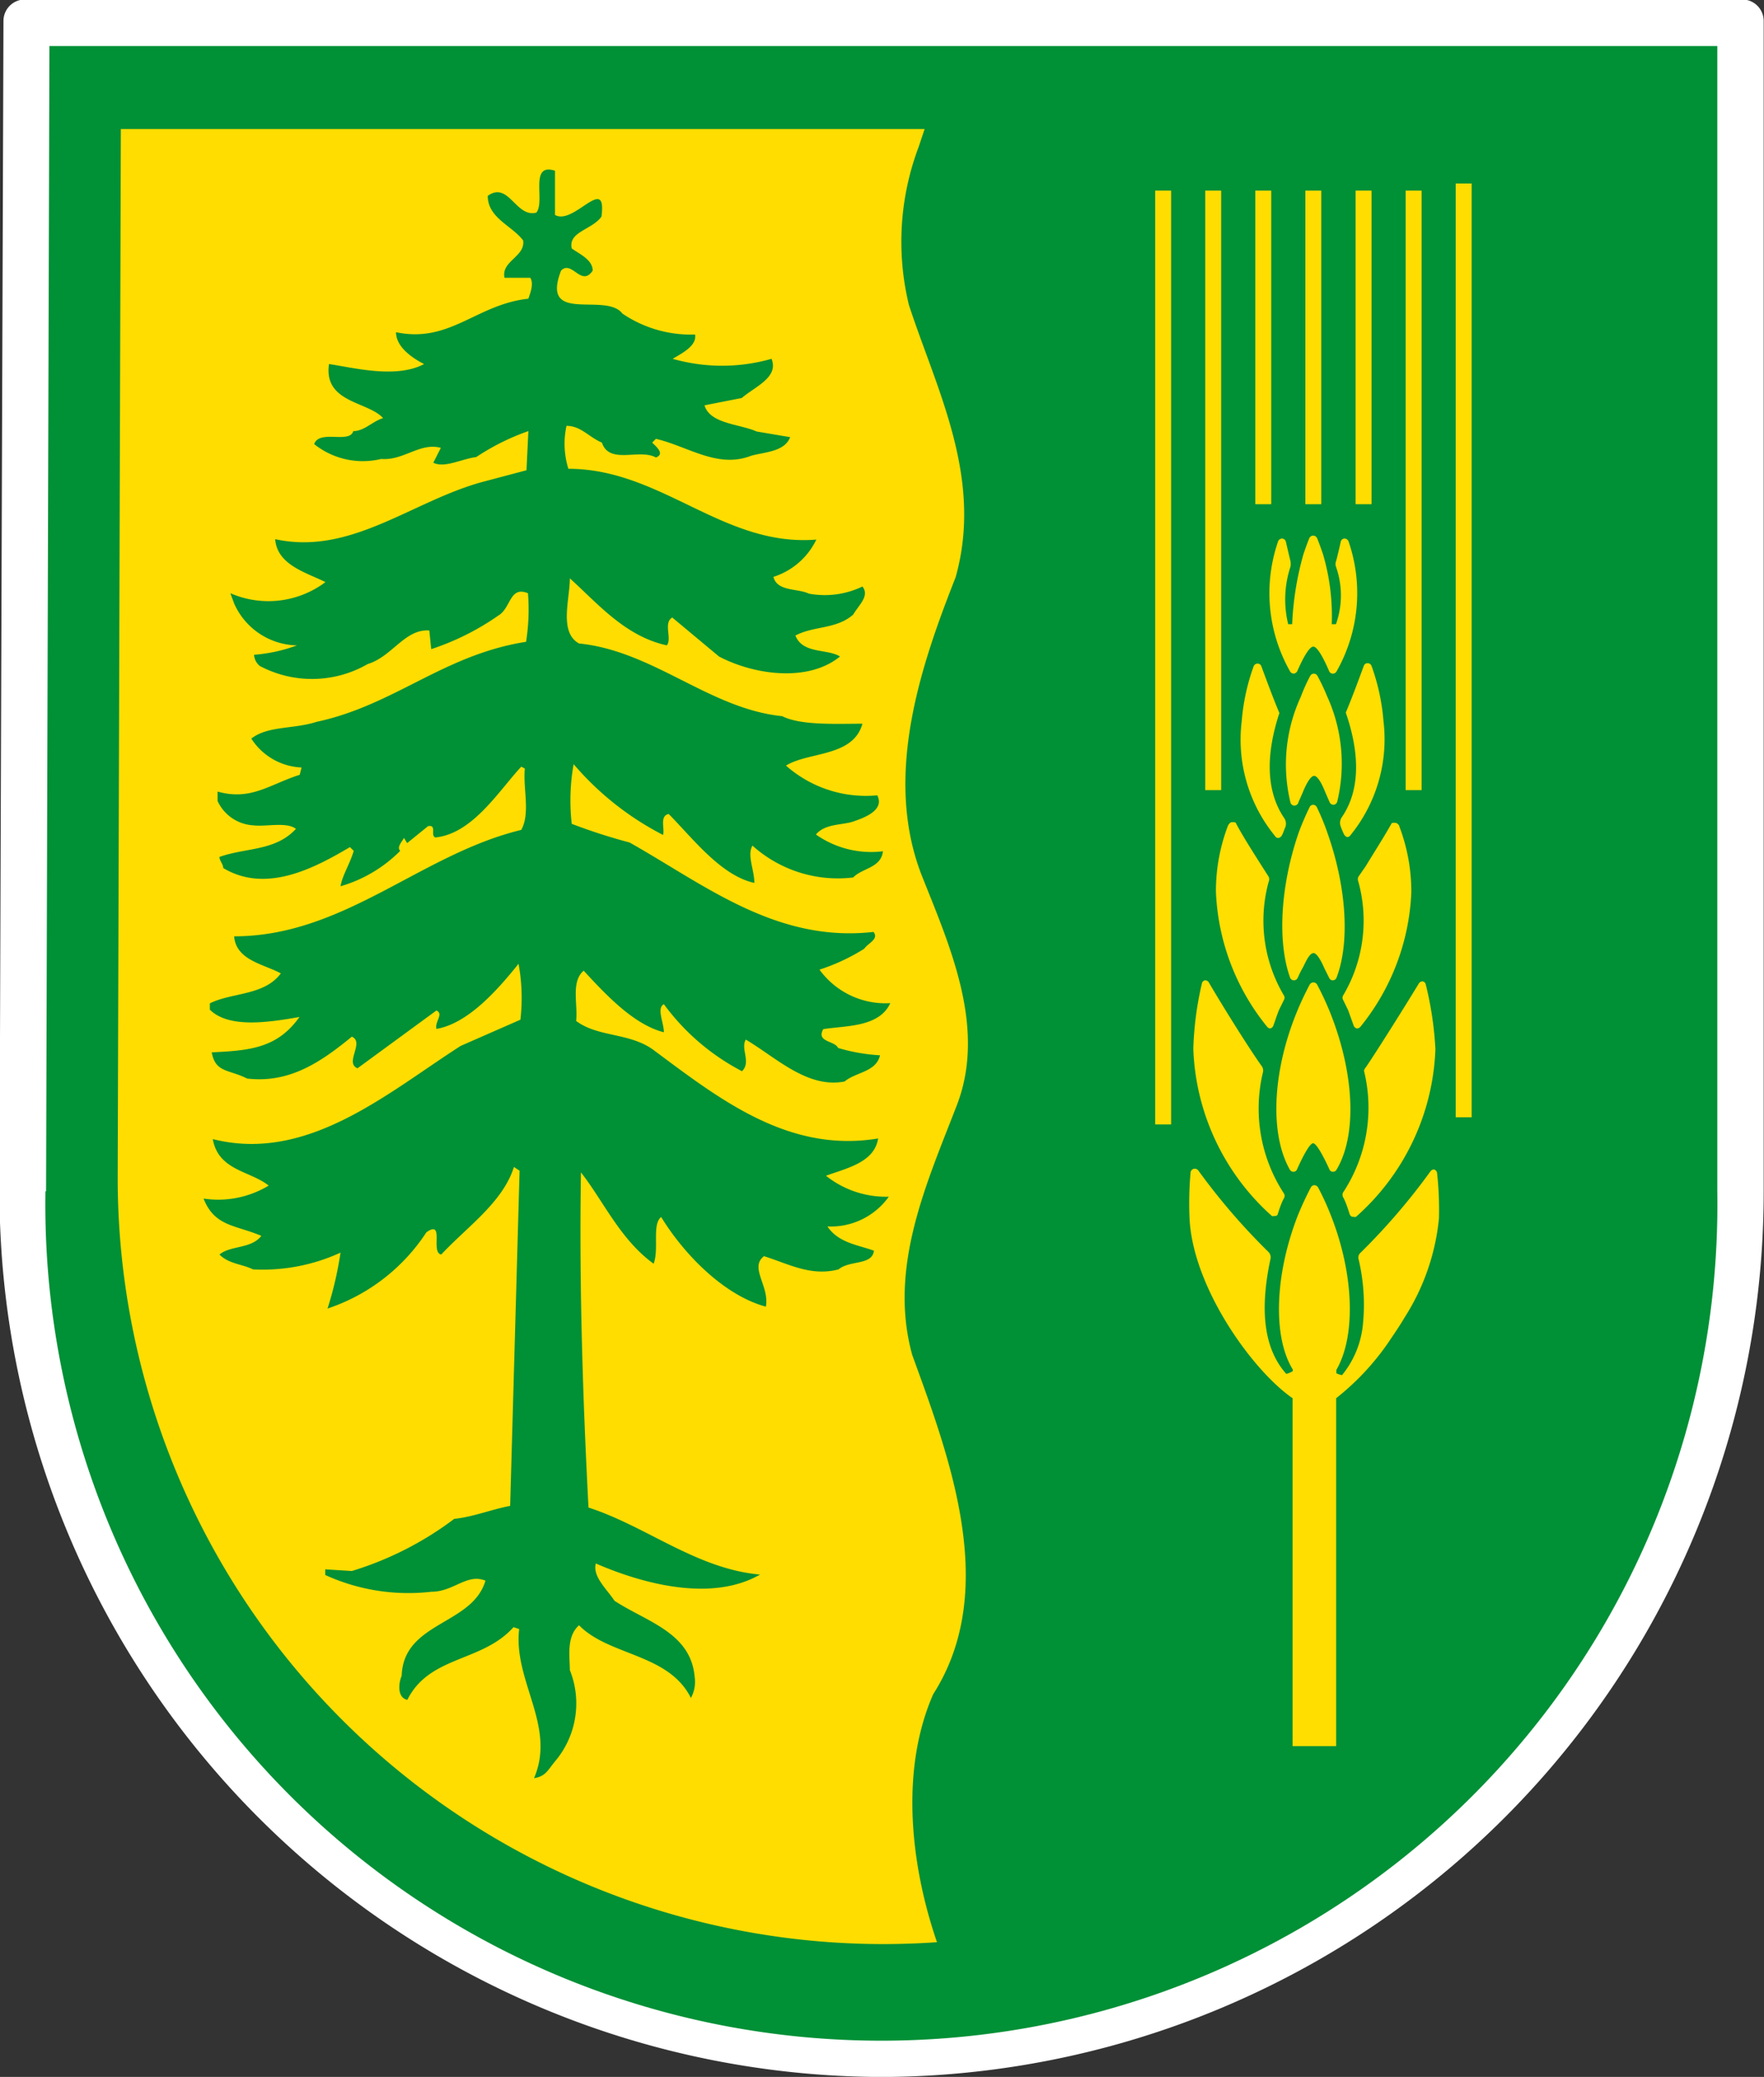
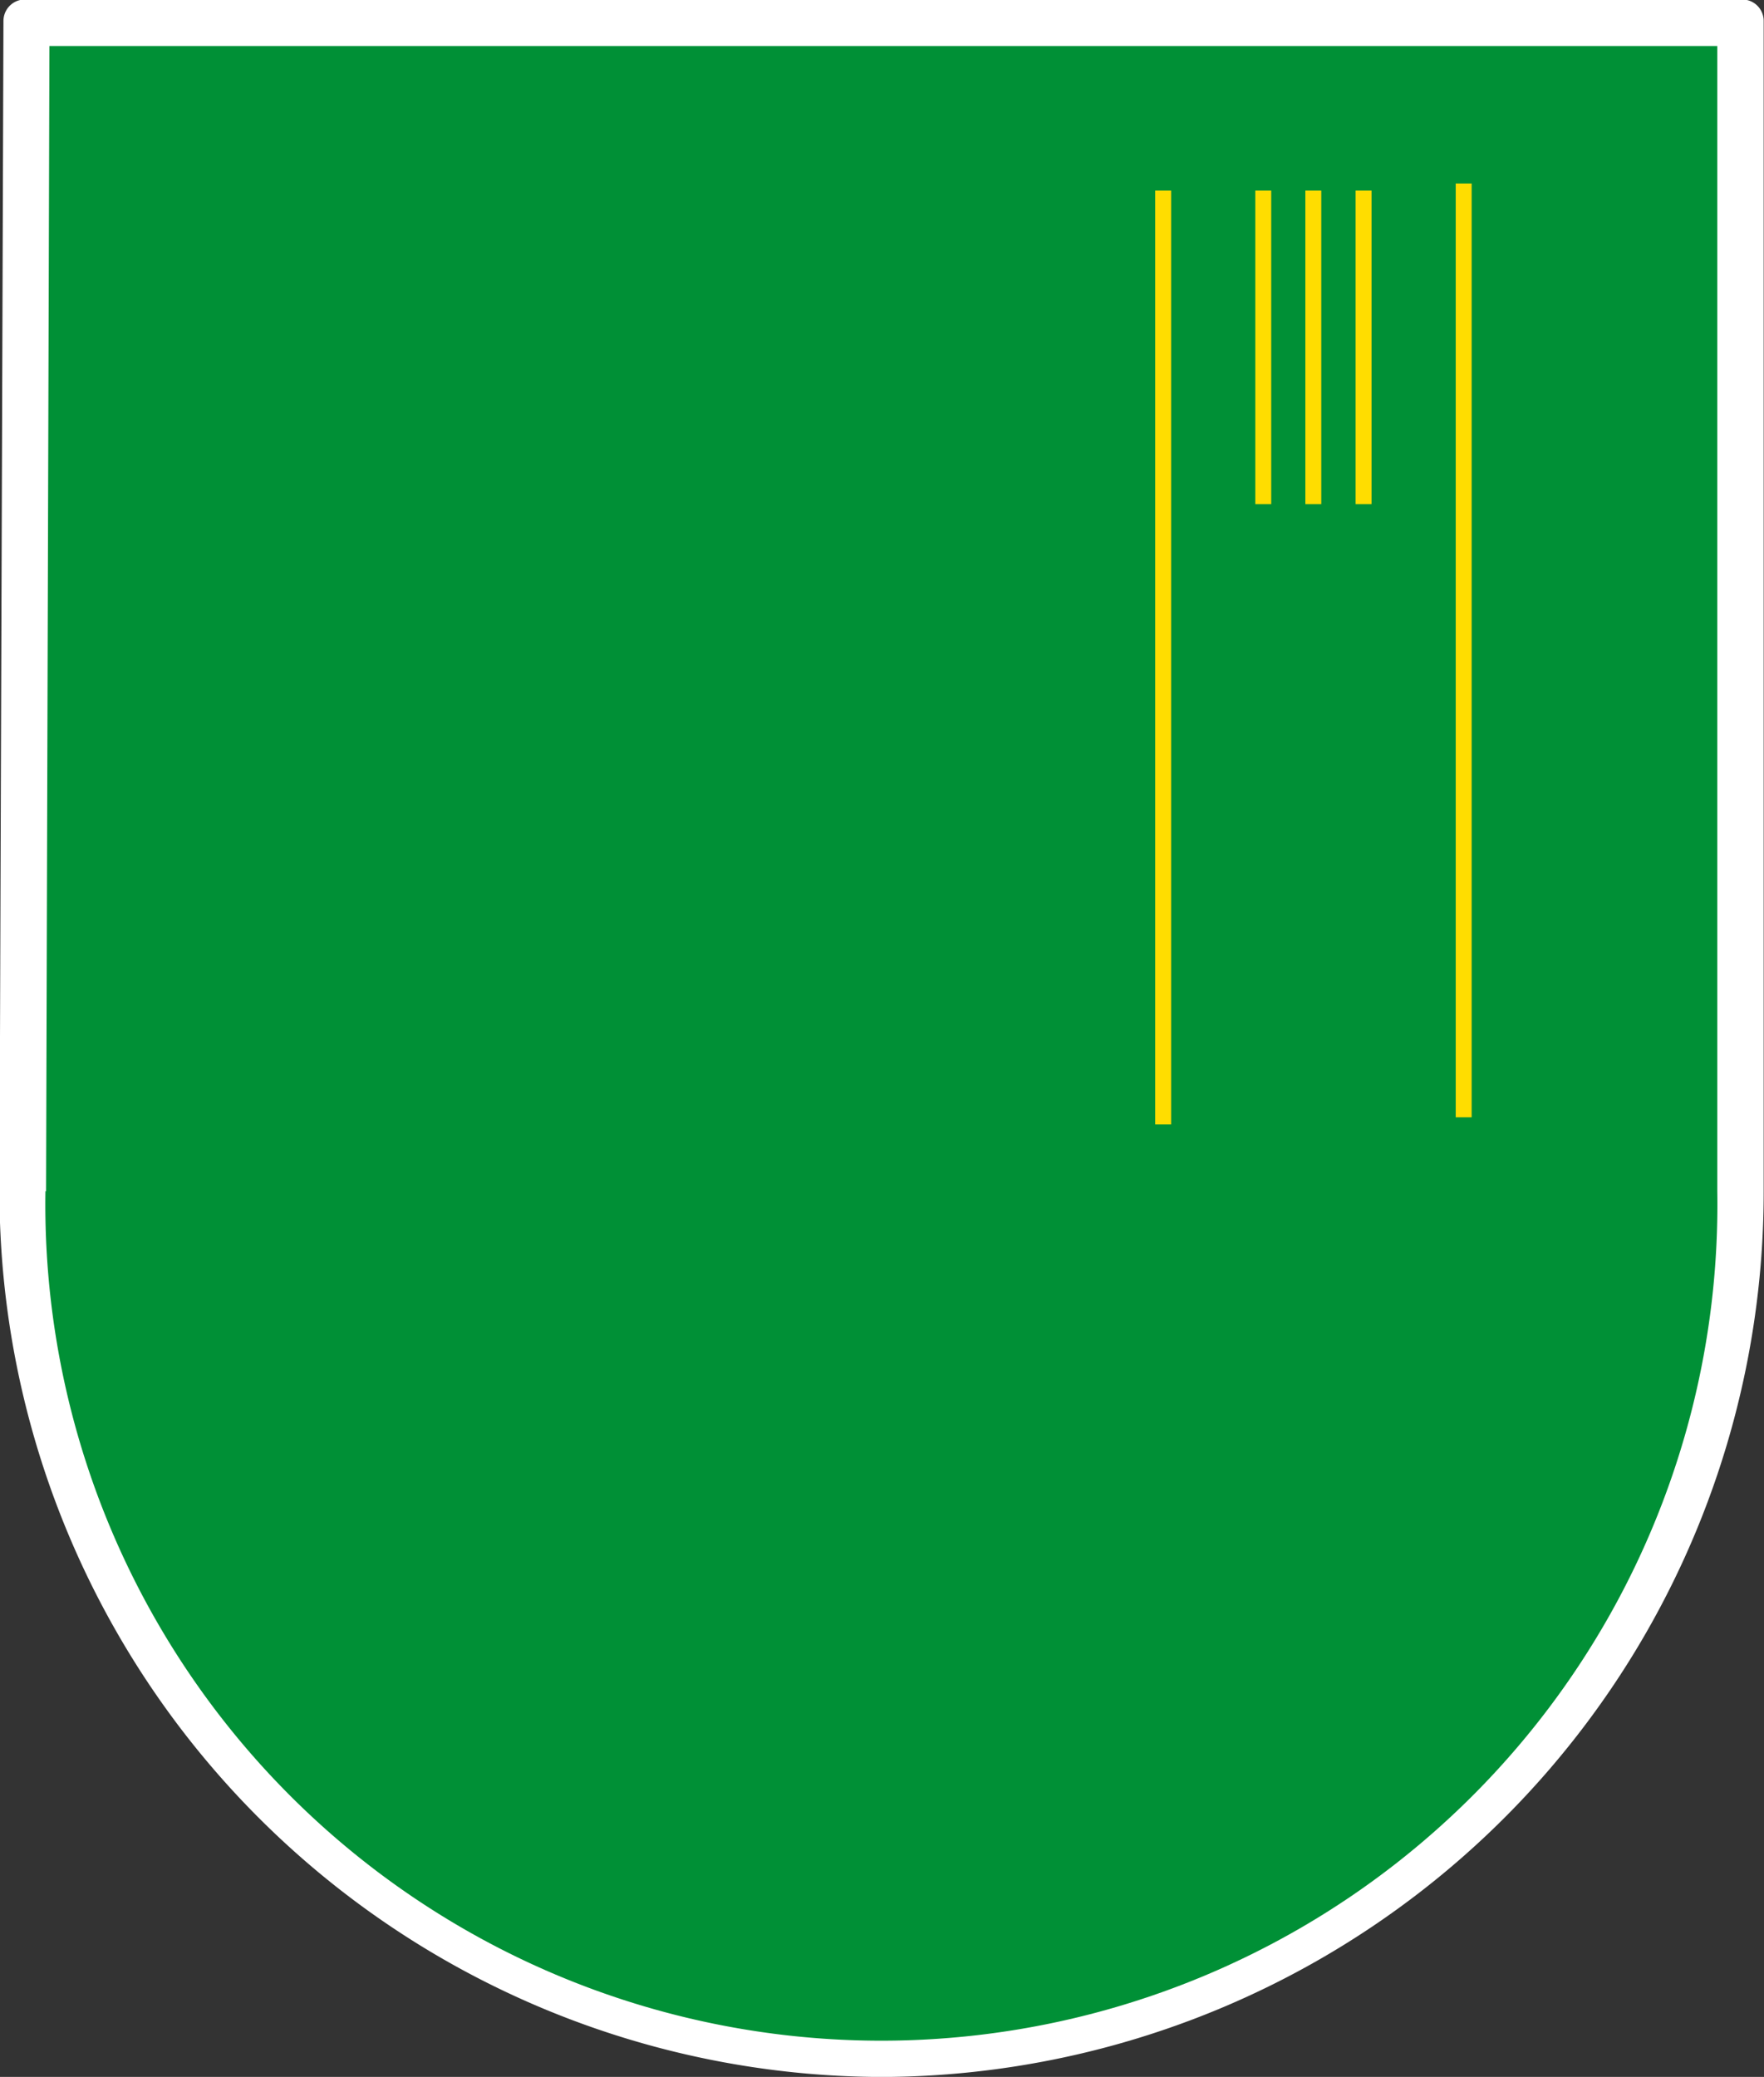
<svg xmlns="http://www.w3.org/2000/svg" id="Layer_1" data-name="Layer 1" viewBox="0 0 84.23 99.15">
  <rect x="0" y="0" width="84.23" height="99.15" fill="#333333" stroke="none" />
  <defs>
    <style>
      .cls-2{fill:#009036}.cls-3{fill:#fd0}.cls-4{fill:#ffde00}
    </style>
  </defs>
  <path d="M42.11 98.13A41.23 41.23 0 011 56.87h0L1.19 1h82v55.85a41.23 41.23 0 01-41.08 41.28z" fill="#fff" stroke="#fff" stroke-linejoin="round" stroke-width="2.05" />
  <path class="cls-2" d="M2.2 56.87L2.36 2.2H82v54.67a39.92 39.92 0 11-79.83 0" />
-   <path class="cls-3" d="M43.87 7a12.83 12.83 0 00-.47 7.56c1.34 4.09 3.56 8.27 2.23 13C44 31.7 42.16 37 44 41.76c1.34 3.38 3.12 7.29 1.69 11s-3.29 7.74-2.13 11.93c1.78 4.89 4.18 11.21 1 16.19-1.6 3.65-1.07 8.2.18 11.84q-1.29.09-2.61.09A36.57 36.57 0 015.62 56.16l.15-50h38.38z" />
  <path class="cls-2" d="M26.5 10.26c.89.53 2.49-2 2.22.08-.44.63-1.6.72-1.42 1.52.35.26 1 .53 1 1.06-.54.81-1-.53-1.51 0-1 2.59 2.13 1 2.93 2.05a5.82 5.82 0 003.47 1c.09.54-.62.89-1.07 1.16a8.6 8.6 0 004.72 0c.36.89-.8 1.33-1.42 1.87l-1.78.35c.26.89 1.69.89 2.49 1.25l1.6.27c-.27.71-1.25.71-1.87.89-1.6.62-3-.45-4.54-.81l-.18.18c.18.18.63.54.18.71-.8-.44-2.22.36-2.58-.71-.62-.26-1-.8-1.69-.8a4 4 0 00.09 2.05c4.45 0 7.39 3.74 11.84 3.38a3.43 3.43 0 01-2.05 1.78c.18.71 1.16.54 1.69.8a4.14 4.14 0 002.56-.34c.36.45-.18.89-.44 1.34-.81.71-1.87.53-2.76 1 .35.89 1.51.62 2.13 1-1.51 1.24-4.09.89-5.78 0l-2.23-1.86c-.44.26 0 1-.26 1.33-2-.44-3.3-2-4.63-3.2 0 1-.53 2.58.44 3.11 3.56.36 6.23 3.12 9.7 3.47.89.45 2.58.36 3.83.36-.44 1.6-2.58 1.33-3.65 2a5.77 5.77 0 004.36 1.42c.36.71-.62 1.07-1.15 1.25s-1.34.09-1.78.62a4.58 4.58 0 003.2.8c-.09.8-1 .8-1.42 1.25a6.1 6.1 0 01-4.81-1.52c-.27.45.09 1.16.09 1.78-1.6-.35-2.94-2.13-4.09-3.29-.45.09-.18.71-.27 1a14.06 14.06 0 01-4.27-3.38 9.87 9.87 0 00-.09 2.85 27 27 0 002.76.89c3.56 2 7 4.8 11.65 4.27.27.35-.26.53-.44.8a9.45 9.45 0 01-2.14 1 3.89 3.89 0 003.38 1.6c-.53 1.16-2.13 1.07-3.2 1.24-.35.63.54.54.71.9a8.72 8.72 0 002 .35c-.18.8-1.16.8-1.69 1.25-1.78.35-3.29-1.16-4.72-2-.26.45.27 1.07-.18 1.51a10.81 10.81 0 01-3.73-3.2c-.36.18 0 .89 0 1.34-1.43-.36-2.76-1.78-3.83-2.94-.62.53-.27 1.6-.36 2.4 1.07.8 2.59.54 3.74 1.42 3.12 2.32 6.41 4.9 10.68 4.19-.18 1.15-1.51 1.42-2.49 1.78a4.59 4.59 0 003 1 3.4 3.4 0 01-2.93 1.42c.53.8 1.51.89 2.22 1.16-.09.71-1.15.44-1.69.89-1.33.35-2.4-.27-3.56-.63-.71.54.27 1.43.09 2.41-2-.54-3.91-2.5-5-4.28-.45.36-.09 1.52-.36 2.23-1.6-1.16-2.4-3-3.47-4.36-.09 5.34.09 10.85.36 16 2.76.89 5.16 2.93 8.19 3.2-2.32 1.33-5.61.44-7.84-.53-.17.62.54 1.24.89 1.78 1.52 1 3.65 1.51 3.83 3.64a1.59 1.59 0 01-.18 1c-1.06-2.13-3.91-2-5.34-3.47-.62.54-.44 1.52-.44 2.14a4.28 4.28 0 01-.71 4.36c-.36.44-.45.71-1 .8 1.07-2.49-1-4.63-.71-7.12l-.27-.09c-1.51 1.69-4 1.34-5.07 3.47-.45-.09-.45-.71-.27-1.15.09-2.59 3.38-2.41 4-4.54-.89-.36-1.51.53-2.58.53a9.57 9.57 0 01-5.07-.8v-.27l1.27.08a15.72 15.72 0 004.89-2.49c.89-.09 1.78-.45 2.67-.62l.45-16-.27-.18c-.53 1.69-2.23 2.85-3.47 4.18-.53-.09.18-1.69-.71-1.06a9.06 9.06 0 01-4.72 3.64 17.05 17.05 0 00.62-2.67 8.91 8.91 0 01-4.18.8c-.53-.26-1.16-.26-1.6-.71.53-.44 1.51-.26 2-.89-1.25-.53-2.23-.44-2.76-1.78a4.67 4.67 0 003.11-.62c-.89-.71-2.4-.71-2.67-2.22 4.54 1.15 8.37-2.23 11.84-4.45l2.85-1.25a9 9 0 00-.09-2.67c-1 1.25-2.41 2.85-3.92 3.11-.09-.35.36-.71 0-.88L17.07 51c-.63-.26.35-1.24-.27-1.51-1.52 1.25-3 2.23-5 2-.89-.45-1.51-.27-1.69-1.25 1.78-.09 3.12-.18 4.19-1.69-1.52.27-3.39.54-4.28-.35v-.3c1.07-.53 2.59-.36 3.39-1.43-.8-.44-2.14-.62-2.23-1.77 5.25 0 8.9-3.92 13.71-5.08.44-.8.08-1.95.17-2.93l-.17-.09c-1.07 1.15-2.32 3.2-4.1 3.38-.26-.09.09-.62-.35-.54l-1 .81-.15-.25c-.09.18-.36.44-.18.62a6.61 6.61 0 01-2.85 1.69c.09-.53.45-1.07.63-1.69l-.18-.18c-1.69 1-4 2.23-6.05 1 0-.18-.18-.35-.18-.53 1.25-.45 2.67-.27 3.65-1.34-.45-.35-1.43-.09-2.05-.17a2 2 0 01-1.69-1.16v-.45c1.6.45 2.49-.35 3.92-.8l.09-.35a3 3 0 01-2.4-1.38c.8-.62 2-.44 3.12-.8 3.73-.8 6.05-3.2 10-3.82a9.85 9.85 0 00.09-2.32c-.89-.36-.8.71-1.42 1.07a12.29 12.29 0 01-3.2 1.6l-.09-.89c-1.16-.09-1.78 1.25-2.94 1.6a5.32 5.32 0 01-5.16.09.76.76 0 01-.27-.53 7.56 7.56 0 002.05-.45 3.35 3.35 0 01-3-2l-.18-.49a4.54 4.54 0 004.54-.53c-.89-.45-2.31-.81-2.4-2.05 3.65.8 6.59-1.87 10-2.76l2-.53.09-1.87a11.12 11.12 0 00-2.49 1.24c-.71.09-1.51.54-2.05.27l.36-.71c-1-.27-1.78.62-2.85.53a3.72 3.72 0 01-3.2-.71c.26-.71 1.69 0 1.87-.62.53 0 .89-.45 1.42-.62-.71-.8-2.85-.72-2.58-2.58 1.16.17 3.2.71 4.54 0-.53-.27-1.34-.8-1.34-1.52 2.58.54 3.83-1.33 6.32-1.6.09-.27.27-.71.09-1h-1.23c-.17-.8 1-1 .89-1.78-.53-.71-1.69-1.07-1.69-2.13 1-.72 1.34 1.06 2.32.8.44-.54-.36-2.4.89-2z" />
  <path class="cls-3" d="M55.16 9.1h.76v44.58h-.76zM69.51 8.76h.76v44.58h-.76zM62.33 9.1h.76v14.97h-.76zM59.94 9.1h.76v14.97h-.76zM64.73 9.1h.76v14.97h-.76z" />
-   <path class="cls-4" d="M61.59 55.84a.19.19 0 00.17.1.18.18 0 00.17-.11c.08-.18.56-1.25.77-1.25s.7 1.07.78 1.25a.18.18 0 00.17.11.19.19 0 00.17-.1c1-1.68.84-4.63-.31-7.51a14.34 14.34 0 00-.62-1.33.21.21 0 00-.18-.1.21.21 0 00-.17.1 14.34 14.34 0 00-.64 1.37c-1.15 2.84-1.27 5.79-.31 7.47zM60.73 58.05a.17.17 0 00.12 0h.06A.2.2 0 0061 58c.06-.19.12-.38.2-.57a2 2 0 01.11-.23.22.22 0 000-.22 7.41 7.41 0 01-1-5.81.36.36 0 00-.06-.27c-.53-.73-1.8-2.75-2.53-4a.21.21 0 00-.17-.1.18.18 0 00-.16.15 15.58 15.58 0 00-.41 3.12 11.22 11.22 0 003.75 7.98zM65.13 51.12a7.36 7.36 0 01-1 5.81.24.24 0 000 .22 2 2 0 01.11.23c.08.19.14.38.2.57a.2.2 0 00.13.14h.06a.17.17 0 00.12 0 11.22 11.22 0 003.79-8 16.34 16.34 0 00-.46-3.09.18.18 0 00-.16-.15.21.21 0 00-.17.1c-.73 1.2-2 3.22-2.53 4a.36.36 0 00-.09.17zM61.6 46.67a.19.19 0 00.18.13.19.19 0 00.18-.11c.08-.17.15-.33.24-.48s.3-.71.52-.71.51.71.51.71l.24.48a.18.18 0 00.17.11.19.19 0 00.18-.13c.64-1.67.48-4.31-.43-6.89a10.71 10.71 0 00-.51-1.24.2.2 0 00-.18-.12.19.19 0 00-.17.12 12.83 12.83 0 00-.53 1.24c-.88 2.58-1 5.22-.4 6.89zM60.65 49.1a.22.22 0 00.15-.13c.09-.25.17-.5.27-.75l.24-.49a.2.2 0 000-.2 7 7 0 01-.73-5.44.29.29 0 000-.23l-.35-.55c-.38-.6-.87-1.36-1.21-2 0-.05-.08-.06-.14-.06h-.06c-.08 0-.16.11-.19.18a8.76 8.76 0 00-.57 3.15A10.91 10.91 0 0060.49 49a.24.24 0 00.16.1zM64.86 41.86a.29.29 0 000 .23 7 7 0 01-.73 5.44.2.2 0 000 .2l.24.49.27.75a.22.22 0 00.15.13.24.24 0 00.16-.07 10.91 10.91 0 002.44-6.42 8.76 8.76 0 00-.57-3.15c0-.07-.11-.17-.19-.18h-.06c-.06 0-.12 0-.14.06-.34.61-.83 1.37-1.21 2z" />
-   <path class="cls-4" d="M62 38.3l.21-.48s.3-.78.54-.78.53.78.53.78l.21.48a.2.2 0 00.18.12.2.2 0 00.18-.14 7.74 7.74 0 00-.49-5.06 9.23 9.23 0 00-.45-.95.2.2 0 00-.18-.11.2.2 0 00-.17.11 8.49 8.49 0 00-.45 1 7.71 7.71 0 00-.49 5.05.2.2 0 00.18.14.2.2 0 00.2-.16zM61.07 40a.26.26 0 00.15-.14c.06-.11.12-.31.15-.36a.48.48 0 00-.06-.46c-.53-.79-1.11-2.29-.22-5-.29-.69-.56-1.42-.86-2.23a.19.19 0 00-.18-.13.2.2 0 00-.19.13 10.08 10.08 0 00-.57 2.63 7.26 7.26 0 001.59 5.47.17.17 0 00.19.09z" />
-   <path class="cls-4" d="M64.08 39a.48.48 0 00-.06.46 3.6 3.6 0 00.15.36.26.26 0 00.15.14.17.17 0 00.15-.07 7.26 7.26 0 001.59-5.47 10.08 10.08 0 00-.57-2.63.2.2 0 00-.19-.13.19.19 0 00-.18.13c-.3.81-.57 1.54-.86 2.23.93 2.7.35 4.2-.18 4.98zM68.62 56a.2.2 0 00-.15-.17.21.21 0 00-.16.08 30.55 30.55 0 01-3.33 3.88.32.32 0 00-.1.36 9.41 9.41 0 01.2 3.06 4.5 4.5 0 01-1 2.44 1.19 1.19 0 01-.27-.09v-.16c.94-1.62.85-4.57-.27-7.4a13.06 13.06 0 00-.6-1.31.22.22 0 00-.18-.11.2.2 0 00-.17.11c-.22.42-.42.85-.61 1.31-1.12 2.86-1.21 5.83-.25 7.38v.08a1.23 1.23 0 01-.31.13c-1.1-1.23-1.26-3.1-.76-5.47a.36.36 0 00-.1-.36 30.56 30.56 0 01-3.34-3.88.21.21 0 00-.22-.08.2.2 0 00-.15.17 16.16 16.16 0 00-.05 2.19c.15 3.29 3 7.27 4.92 8.59v16.61h2.08V66.75a12.15 12.15 0 002.5-2.67l.08-.12c.23-.34.47-.69.68-1.05a10.71 10.71 0 001.65-4.75 16.16 16.16 0 00-.09-2.16zM61.77 32.16a.23.23 0 00.17-.11c.08-.18.51-1.18.77-1.18s.68 1 .76 1.18a.19.19 0 00.17.11.2.2 0 00.17-.09 7.57 7.57 0 00.58-6.23.21.21 0 00-.19-.13.19.19 0 00-.18.15s-.16.72-.23.95a.37.37 0 000 .24 4.1 4.1 0 010 2.75h-.2a10.42 10.42 0 00-.42-3.35c-.09-.26-.18-.52-.28-.76a.21.21 0 00-.19-.12.21.21 0 00-.18.12c-.1.24-.19.5-.28.76a14.45 14.45 0 00-.54 3.35h-.19a5 5 0 01.11-2.75.76.76 0 000-.26c-.06-.23-.22-.93-.22-.93a.2.2 0 00-.18-.15.21.21 0 00-.19.13 7.57 7.57 0 00.58 6.23.22.22 0 00.16.09z" />
-   <path class="cls-3" d="M57.55 9.1h.76v28.62h-.76zM67.12 9.1h.76v28.62h-.76z" />
</svg>